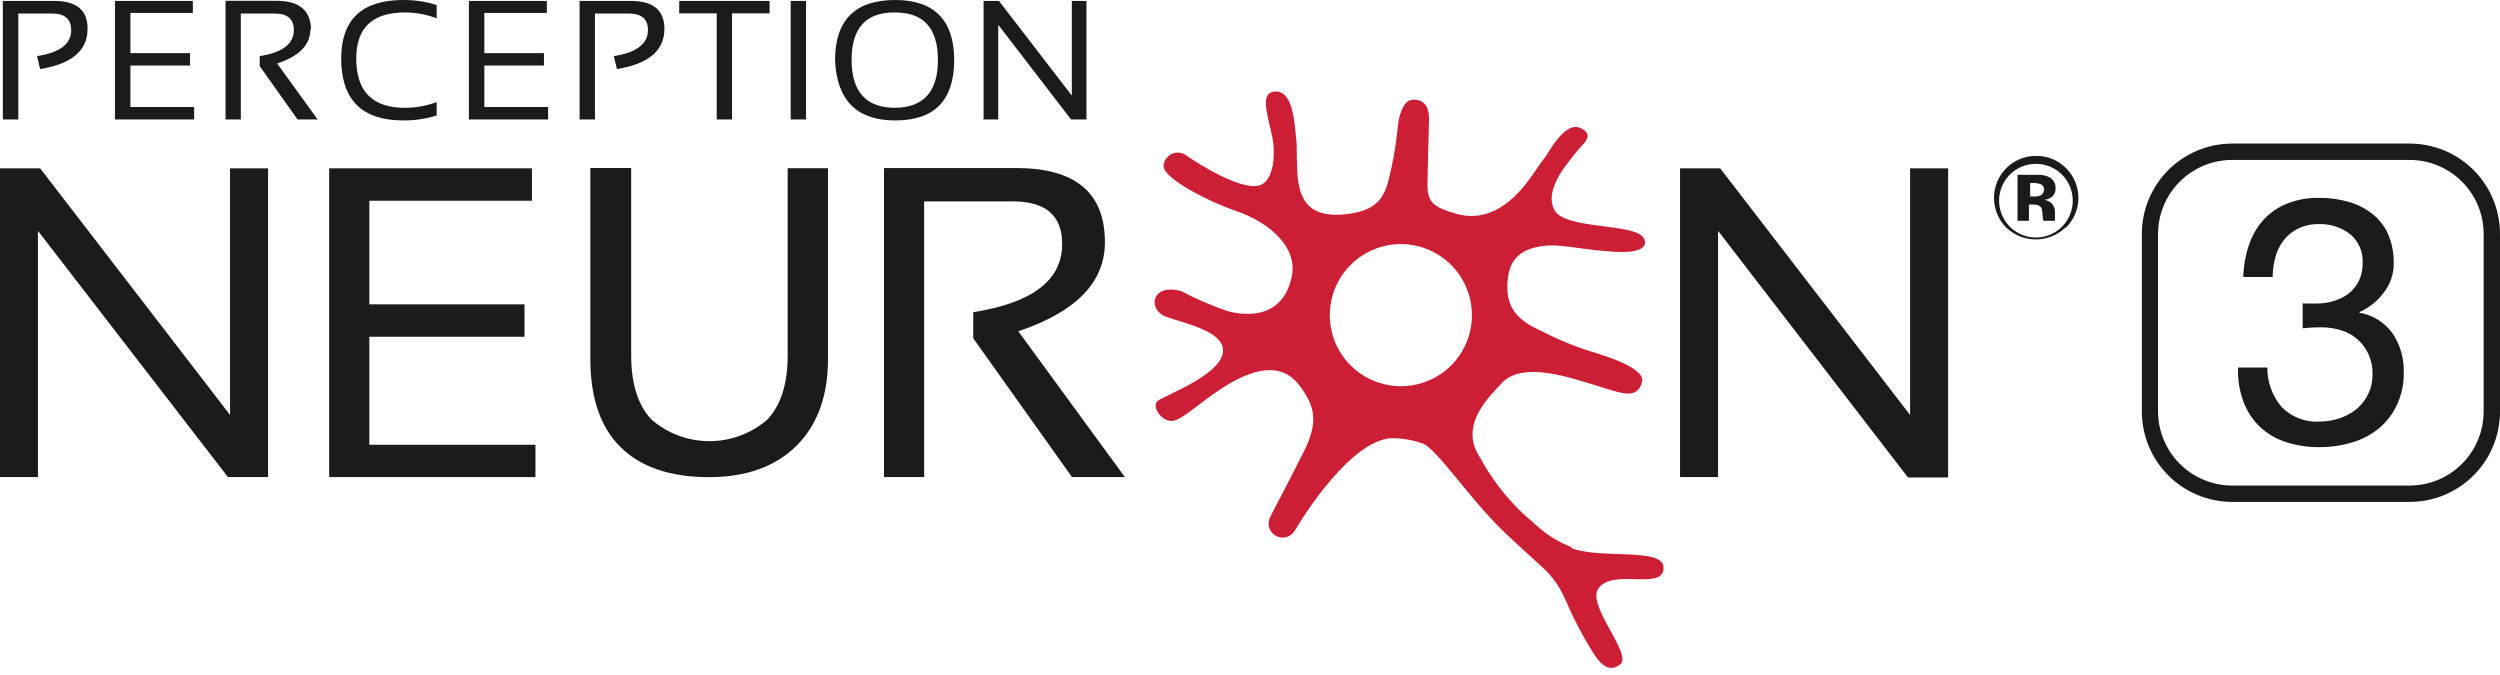
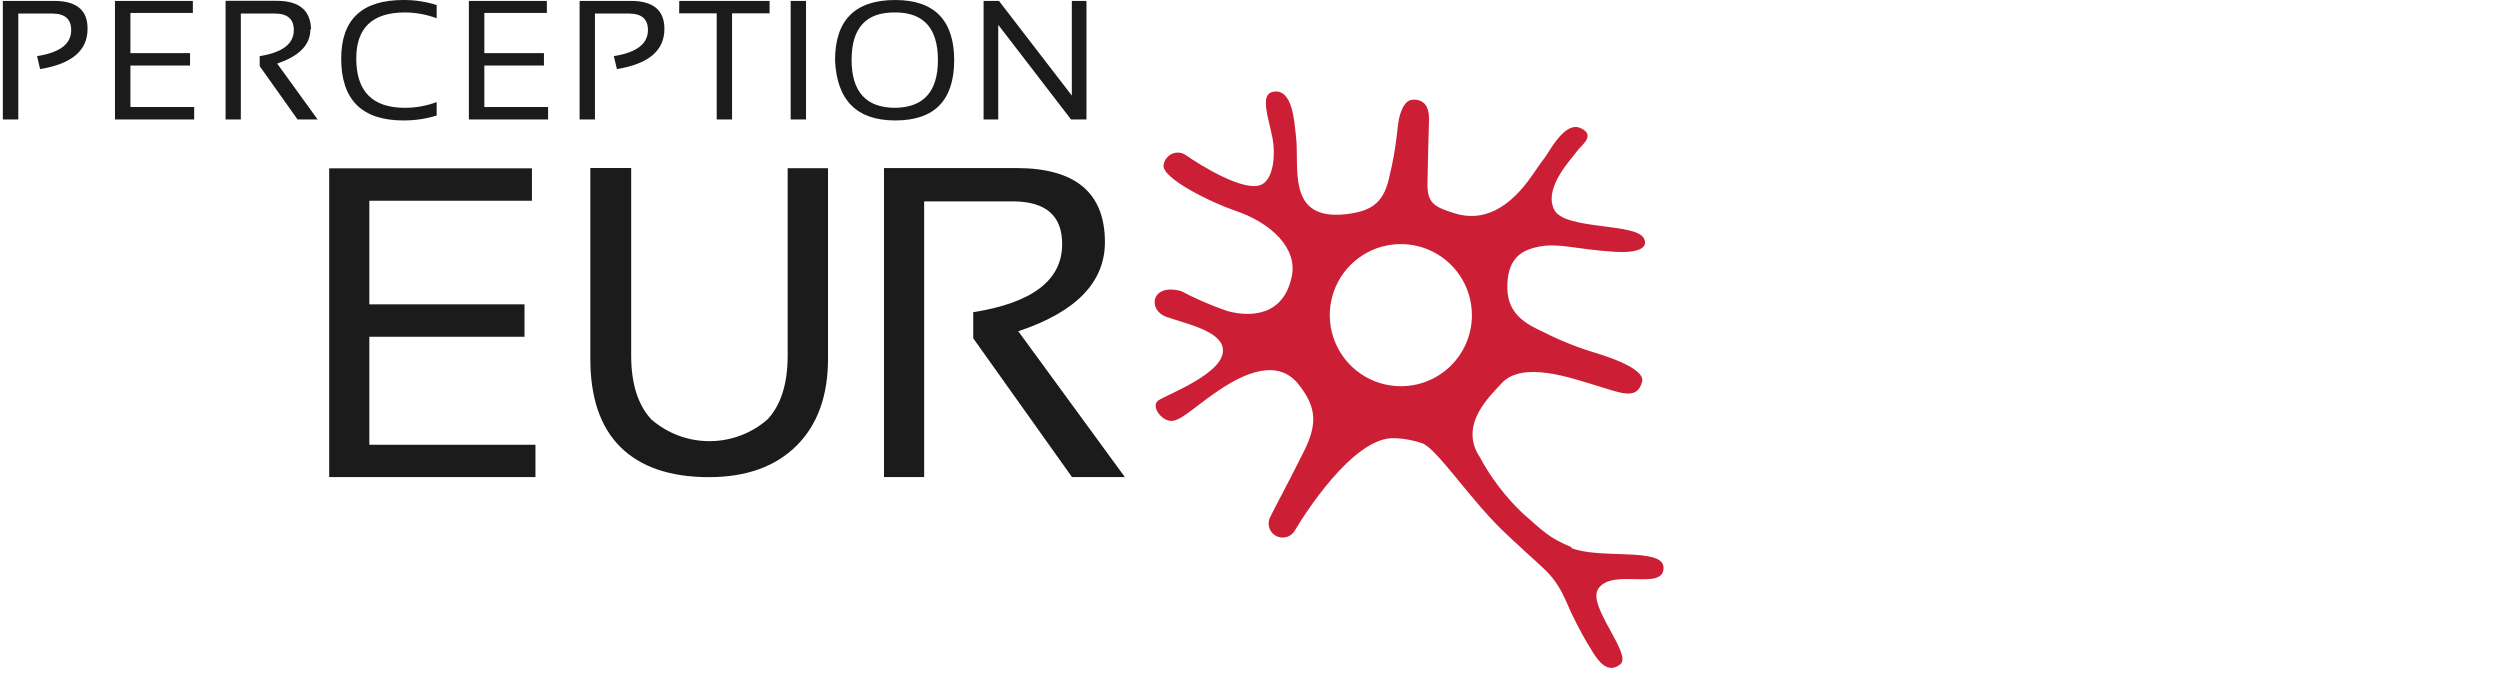
<svg xmlns="http://www.w3.org/2000/svg" width="211" height="57" viewBox="0 0 211 57" fill="none">
-   <path d="M172.191 15.533C172.001 15.467 171.799 15.438 171.598 15.448H171.344V16.583H171.742C171.941 16.592 172.139 16.542 172.31 16.439C172.377 16.383 172.431 16.311 172.466 16.23C172.502 16.149 172.518 16.061 172.513 15.973C172.516 15.874 172.486 15.776 172.427 15.695C172.369 15.614 172.286 15.554 172.191 15.524M170.277 18.633V14.754H172.191C172.459 14.77 172.721 14.839 172.962 14.957C173.131 15.044 173.271 15.179 173.364 15.344C173.457 15.51 173.5 15.699 173.487 15.889C173.5 16.021 173.481 16.154 173.432 16.278C173.384 16.401 173.307 16.512 173.208 16.6C173.013 16.753 172.777 16.845 172.53 16.863C172.731 16.896 172.922 16.974 173.089 17.092C173.207 17.198 173.299 17.329 173.359 17.476C173.419 17.622 173.446 17.781 173.436 17.939V18.295C173.432 18.331 173.432 18.368 173.436 18.405C173.432 18.444 173.432 18.484 173.436 18.523V18.633H172.454C172.414 18.455 172.392 18.274 172.386 18.091C172.389 17.93 172.366 17.77 172.318 17.617C172.297 17.549 172.26 17.488 172.209 17.438C172.159 17.387 172.098 17.35 172.03 17.329C171.918 17.289 171.801 17.266 171.683 17.261H171.242V18.633H170.277ZM169.751 14.626C169.142 15.176 168.774 15.944 168.728 16.763C168.682 17.583 168.963 18.387 169.507 19C170.052 19.614 170.818 19.988 171.637 20.039C172.456 20.091 173.262 19.817 173.88 19.276C174.497 18.736 174.876 17.973 174.934 17.154C174.991 16.336 174.723 15.527 174.187 14.906C173.651 14.284 172.891 13.9 172.073 13.837C171.255 13.773 170.444 14.036 169.819 14.567L169.76 14.626M174.326 19.201C173.653 19.849 172.756 20.21 171.823 20.21C170.889 20.21 169.992 19.849 169.319 19.201C168.987 18.864 168.725 18.464 168.548 18.025C168.372 17.585 168.286 17.115 168.293 16.642C168.301 16.168 168.404 15.701 168.594 15.268C168.785 14.835 169.06 14.444 169.404 14.118C170.063 13.496 170.938 13.153 171.844 13.161C172.316 13.152 172.785 13.239 173.222 13.418C173.66 13.598 174.055 13.865 174.385 14.203C175.046 14.865 175.417 15.762 175.417 16.698C175.417 17.633 175.046 18.53 174.385 19.192" fill="#1B1B1B" />
  <path d="M118.188 32.596C117.004 32.587 115.849 32.228 114.868 31.564C113.887 30.9 113.125 29.961 112.678 28.864C112.23 27.767 112.117 26.563 112.353 25.402C112.59 24.241 113.164 23.177 114.005 22.342C114.845 21.507 115.914 20.94 117.076 20.712C118.239 20.484 119.442 20.605 120.536 21.061C121.629 21.516 122.564 22.285 123.221 23.27C123.878 24.255 124.229 25.413 124.229 26.598C124.23 27.389 124.074 28.173 123.77 28.904C123.467 29.635 123.021 30.299 122.46 30.857C121.898 31.414 121.231 31.855 120.498 32.154C119.765 32.452 118.98 32.602 118.188 32.596ZM132.675 46.201C130.642 45.354 130.235 44.812 128.524 43.329C127.06 41.938 125.827 40.322 124.873 38.543C123.077 35.806 125.864 33.324 126.719 32.367C128.49 30.393 132.717 31.943 134.716 32.536C136.716 33.129 138.173 33.849 138.596 32.214C138.757 31.605 137.825 30.774 134.835 29.834C133.257 29.374 131.725 28.767 130.26 28.021C128.956 27.411 127.261 26.615 127.219 24.353C127.177 21.811 128.405 21.117 129.828 20.829C131.523 20.473 132.98 21.041 136.258 21.252C138.622 21.396 139.13 20.744 138.715 20.066C137.936 18.812 132.031 19.405 131.175 17.703C130.227 15.822 132.717 13.331 133.064 12.806C133.412 12.281 134.759 11.434 133.395 10.807C132.387 10.341 131.379 11.773 130.853 12.578C130.218 13.602 130.54 13.009 129.345 14.755C127.338 17.694 125.11 18.719 122.822 18.016C121.035 17.483 120.484 17.118 120.476 15.593C120.476 14.831 120.577 11.493 120.611 10.036C120.611 8.901 120.137 8.52 119.578 8.426C118.866 8.316 118.485 8.681 118.172 9.646C117.858 10.612 118.011 11.951 117.189 15.221C116.706 17.144 115.698 17.838 113.605 18.076C108.463 18.669 109.725 13.967 109.37 11.408C109.251 10.519 109.158 7.359 107.404 7.757C106.328 8.003 107.057 9.926 107.404 11.68C107.658 13.06 107.489 14.983 106.557 15.534C105.151 16.381 101.152 13.84 100.127 13.12C100 13.023 99.855 12.953 99.7 12.913C99.546 12.873 99.384 12.865 99.226 12.889C99.068 12.912 98.917 12.967 98.781 13.051C98.644 13.134 98.526 13.244 98.433 13.374C98.33 13.515 98.258 13.677 98.221 13.848C97.831 15 102.457 17.177 104.151 17.745C107.362 18.812 109.505 20.981 109.031 23.302C108.345 26.691 105.557 26.776 103.609 26.259C102.258 25.794 100.944 25.228 99.678 24.565C97.137 23.878 96.832 26.174 98.441 26.742C100.051 27.309 102.897 27.894 103.194 29.326C103.643 31.435 98.391 33.324 97.738 33.816C97.086 34.307 98.128 35.696 99.034 35.51C99.941 35.324 101.118 34.061 103.27 32.68C106.532 30.605 108.463 30.986 109.615 32.46C111.055 34.298 111.25 35.688 110.064 38.068C108.59 41.033 107.48 43.033 107.167 43.719C107.049 43.993 107.039 44.301 107.139 44.583C107.239 44.864 107.441 45.097 107.705 45.236C107.969 45.375 108.275 45.409 108.563 45.332C108.852 45.255 109.1 45.072 109.26 44.82C109.844 43.82 114.198 36.738 117.773 36.984C118.556 37.017 119.33 37.165 120.069 37.424C121.289 37.916 123.958 41.974 126.745 44.701C127.982 45.904 129.286 47.04 130.311 48.005C131.785 49.395 132.116 50.716 132.717 51.936C133.225 52.978 133.785 54.02 134.411 55.011C134.928 55.858 135.733 56.9 136.758 56.062C137.783 55.223 133.962 51.157 134.877 49.717C136.055 47.87 140.502 49.954 140.401 47.87C140.316 46.175 135.004 47.226 132.582 46.243" fill="#CC1F36" />
-   <path d="M19.417 14.207V35.022L3.389 14.207H0V40.265H3.202V19.485L19.239 40.265H22.627V14.207H19.417Z" fill="#1B1B1B" />
-   <path d="M145.006 40.265V19.485L161.034 40.299H164.422V14.207H161.212V35.022L145.184 14.207H141.795V40.265H145.006Z" fill="#1B1B1B" />
  <path d="M69.885 30.276C69.885 33.41 68.998 35.858 67.225 37.62C65.451 39.382 62.992 40.266 59.846 40.272C56.576 40.272 54.077 39.425 52.366 37.73C50.654 36.036 49.824 33.546 49.824 30.276V14.18H53.272V30.013C53.272 32.377 53.84 34.172 54.966 35.392C56.326 36.58 58.07 37.234 59.876 37.234C61.681 37.234 63.425 36.58 64.785 35.392C65.915 34.172 66.479 32.379 66.479 30.013V14.197H69.885V30.276Z" fill="#1B1B1B" />
  <path d="M44.896 14.207V16.943H31.172V25.686H44.269V28.422H31.172V37.538H45.192V40.265H27.783V14.207H44.896Z" fill="#1B1B1B" />
  <path d="M77.998 40.267V16.996H85.47C88.26 16.996 89.652 18.199 89.646 20.605C89.646 23.646 87.147 25.552 82.141 26.349V28.551L90.477 40.267H94.941L85.944 27.958C90.818 26.332 93.255 23.824 93.255 20.436C93.255 16.268 90.765 14.184 85.783 14.184H74.609V40.267H77.998Z" fill="#1B1B1B" />
  <path d="M90.462 0.076V8.065L84.311 0.076H83.015V10.081H84.252V2.093L90.394 10.081H91.699V0.076H90.462ZM75.561 9.099C73.104 9.099 71.875 7.749 71.875 5.049C71.875 2.35 73.104 1.017 75.561 1.051C77.955 1.051 79.155 2.384 79.161 5.049C79.166 7.715 77.966 9.065 75.561 9.099ZM75.561 0C72.172 0 70.478 1.695 70.478 5.083C70.624 8.472 72.319 10.166 75.561 10.166C78.87 10.166 80.528 8.472 80.533 5.083C80.533 1.695 78.839 0 75.561 0ZM66.733 10.081H68.029V0.076H66.733V10.081ZM57.321 1.127H60.49V10.081H61.786V1.127H64.954V0.076H57.33L57.321 1.127ZM53.204 0.076H48.918V10.081H50.214V1.144H53.086C54.153 1.144 54.687 1.61 54.687 2.533C54.687 3.702 53.729 4.431 51.806 4.736L52.069 5.829C54.74 5.399 56.076 4.27 56.076 2.44C56.076 0.847 55.119 0.068 53.204 0.076ZM40.878 5.532H45.91V4.482H40.878V1.093H46.156V0.076H39.574V10.081H46.258V9.031H40.878V5.532ZM28.798 4.939C28.798 8.424 30.546 10.166 34.042 10.166C34.995 10.172 35.943 10.032 36.854 9.751V8.616C35.998 8.936 35.091 9.099 34.177 9.099C31.441 9.099 30.068 7.718 30.068 4.939C30.068 2.347 31.432 1.051 34.177 1.051C35.092 1.053 35.998 1.219 36.854 1.542V0.424C35.945 0.136 34.995 -0.007 34.042 0C30.546 0 28.798 1.647 28.798 4.939ZM26.256 2.474C26.197 0.847 25.248 0.068 23.334 0.068H19.038V10.081H20.326V1.144H23.198C24.265 1.144 24.799 1.61 24.799 2.533C24.799 3.702 23.842 4.431 21.919 4.736V5.583L25.113 10.081H26.807L23.393 5.363C25.265 4.736 26.197 3.779 26.197 2.474M11.008 5.532H16.04V4.482H11.008V1.093H16.277V0.076H9.703V10.081H16.387V9.031H11.008V5.532ZM4.535 0.076H0.24V10.081H1.545V1.144H4.408C5.476 1.144 6.009 1.61 6.009 2.542C6.009 3.702 5.077 4.431 3.129 4.736L3.383 5.829C6.055 5.399 7.39 4.27 7.39 2.44C7.407 0.847 6.45 0.068 4.535 0.076Z" fill="#1B1B1B" />
-   <path d="M194.634 25.617H195.481C195.993 25.625 196.502 25.55 196.989 25.397C197.443 25.265 197.868 25.049 198.243 24.761C198.595 24.479 198.881 24.124 199.082 23.719C199.302 23.263 199.412 22.761 199.404 22.254C199.438 21.785 199.36 21.315 199.178 20.882C198.995 20.449 198.713 20.066 198.353 19.763C197.603 19.185 196.674 18.885 195.727 18.916C195.128 18.9 194.533 19.025 193.99 19.28C193.512 19.506 193.091 19.84 192.762 20.255C192.431 20.679 192.189 21.166 192.05 21.686C191.893 22.237 191.813 22.808 191.813 23.381H189.331C189.355 22.458 189.518 21.544 189.814 20.67C190.069 19.893 190.481 19.178 191.025 18.569C191.572 17.97 192.247 17.501 192.999 17.196C193.866 16.849 194.793 16.679 195.727 16.697C196.569 16.69 197.408 16.804 198.218 17.035C198.944 17.236 199.624 17.579 200.217 18.044C200.789 18.494 201.245 19.075 201.547 19.738C201.883 20.521 202.048 21.368 202.03 22.22C202.041 23.12 201.742 23.996 201.183 24.702C200.654 25.414 199.951 25.977 199.141 26.337V26.396C199.706 26.491 200.246 26.697 200.731 27.002C201.215 27.308 201.634 27.706 201.962 28.175C202.59 29.139 202.909 30.271 202.877 31.42C202.902 32.361 202.707 33.295 202.309 34.148C201.958 34.925 201.433 35.612 200.776 36.156C200.11 36.7 199.34 37.103 198.514 37.342C197.621 37.609 196.693 37.743 195.761 37.74C194.789 37.751 193.821 37.602 192.898 37.299C192.082 37.034 191.336 36.592 190.712 36.003C190.102 35.409 189.633 34.685 189.34 33.885C189.005 32.969 188.852 31.996 188.891 31.022H191.364C191.354 32.221 191.768 33.385 192.533 34.309C192.947 34.746 193.453 35.087 194.014 35.307C194.574 35.526 195.177 35.62 195.778 35.58C196.354 35.578 196.926 35.483 197.472 35.3C197.993 35.126 198.478 34.859 198.904 34.512C199.332 34.154 199.674 33.706 199.905 33.198C200.137 32.691 200.252 32.139 200.242 31.581C200.257 30.997 200.138 30.418 199.895 29.887C199.676 29.404 199.355 28.974 198.954 28.625C198.554 28.278 198.083 28.02 197.574 27.87C197.011 27.7 196.425 27.617 195.837 27.625C195.339 27.623 194.841 27.652 194.346 27.709V25.592C194.441 25.61 194.538 25.619 194.634 25.617Z" fill="#1B1B1B" />
-   <path d="M203.375 42.361H188.398C186.376 42.361 184.436 41.557 183.007 40.127C181.577 38.697 180.773 36.758 180.773 34.736V19.741C180.773 17.719 181.577 15.78 183.007 14.35C184.436 12.921 186.376 12.117 188.398 12.117H203.375C205.398 12.117 207.337 12.921 208.767 14.35C210.197 15.78 211 17.719 211 19.741V34.736C211 36.758 210.197 38.697 208.767 40.127C207.337 41.557 205.398 42.361 203.375 42.361ZM188.398 13.498C186.74 13.498 185.151 14.155 183.977 15.326C182.803 16.496 182.142 18.084 182.137 19.741V34.736C182.144 36.39 182.804 37.974 183.973 39.144C185.143 40.313 186.727 40.973 188.381 40.98H203.358C204.18 40.981 204.993 40.82 205.752 40.507C206.511 40.194 207.2 39.734 207.782 39.154C208.363 38.575 208.825 37.886 209.14 37.128C209.455 36.37 209.618 35.557 209.619 34.736V19.741C209.617 18.086 208.958 16.5 207.788 15.329C206.617 14.159 205.031 13.5 203.375 13.498H188.398Z" fill="#1B1B1B" />
</svg>